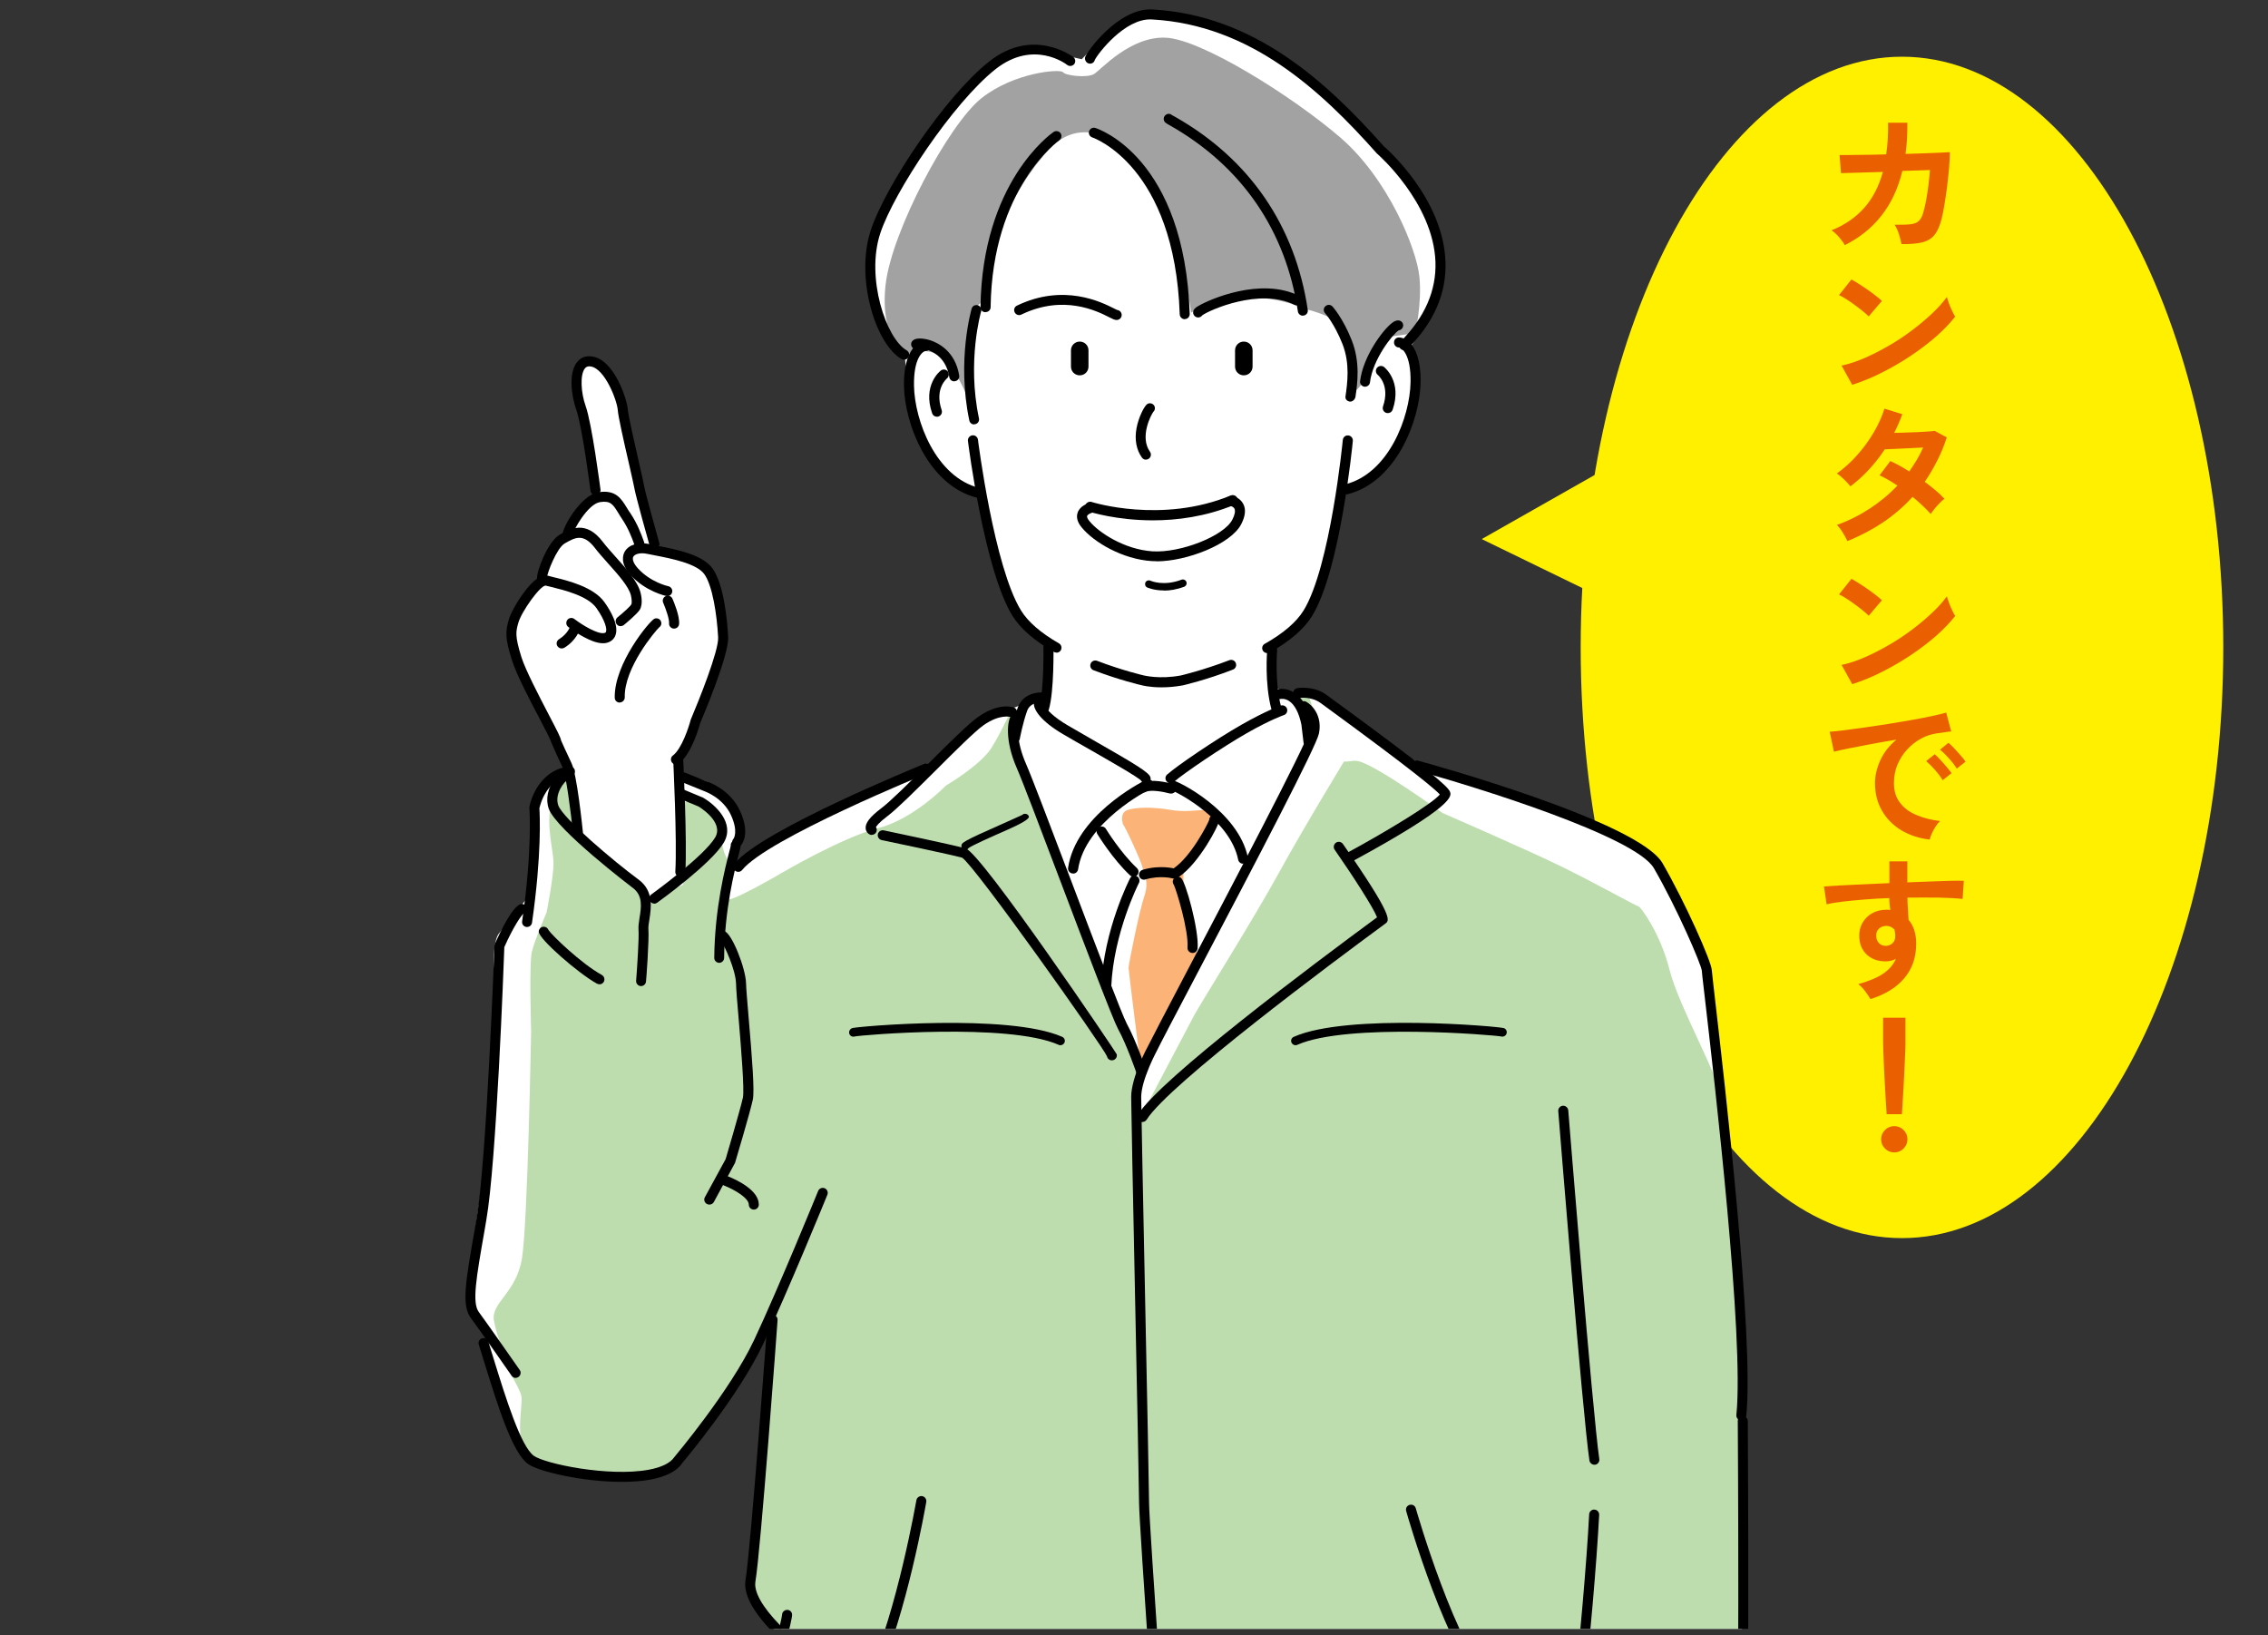
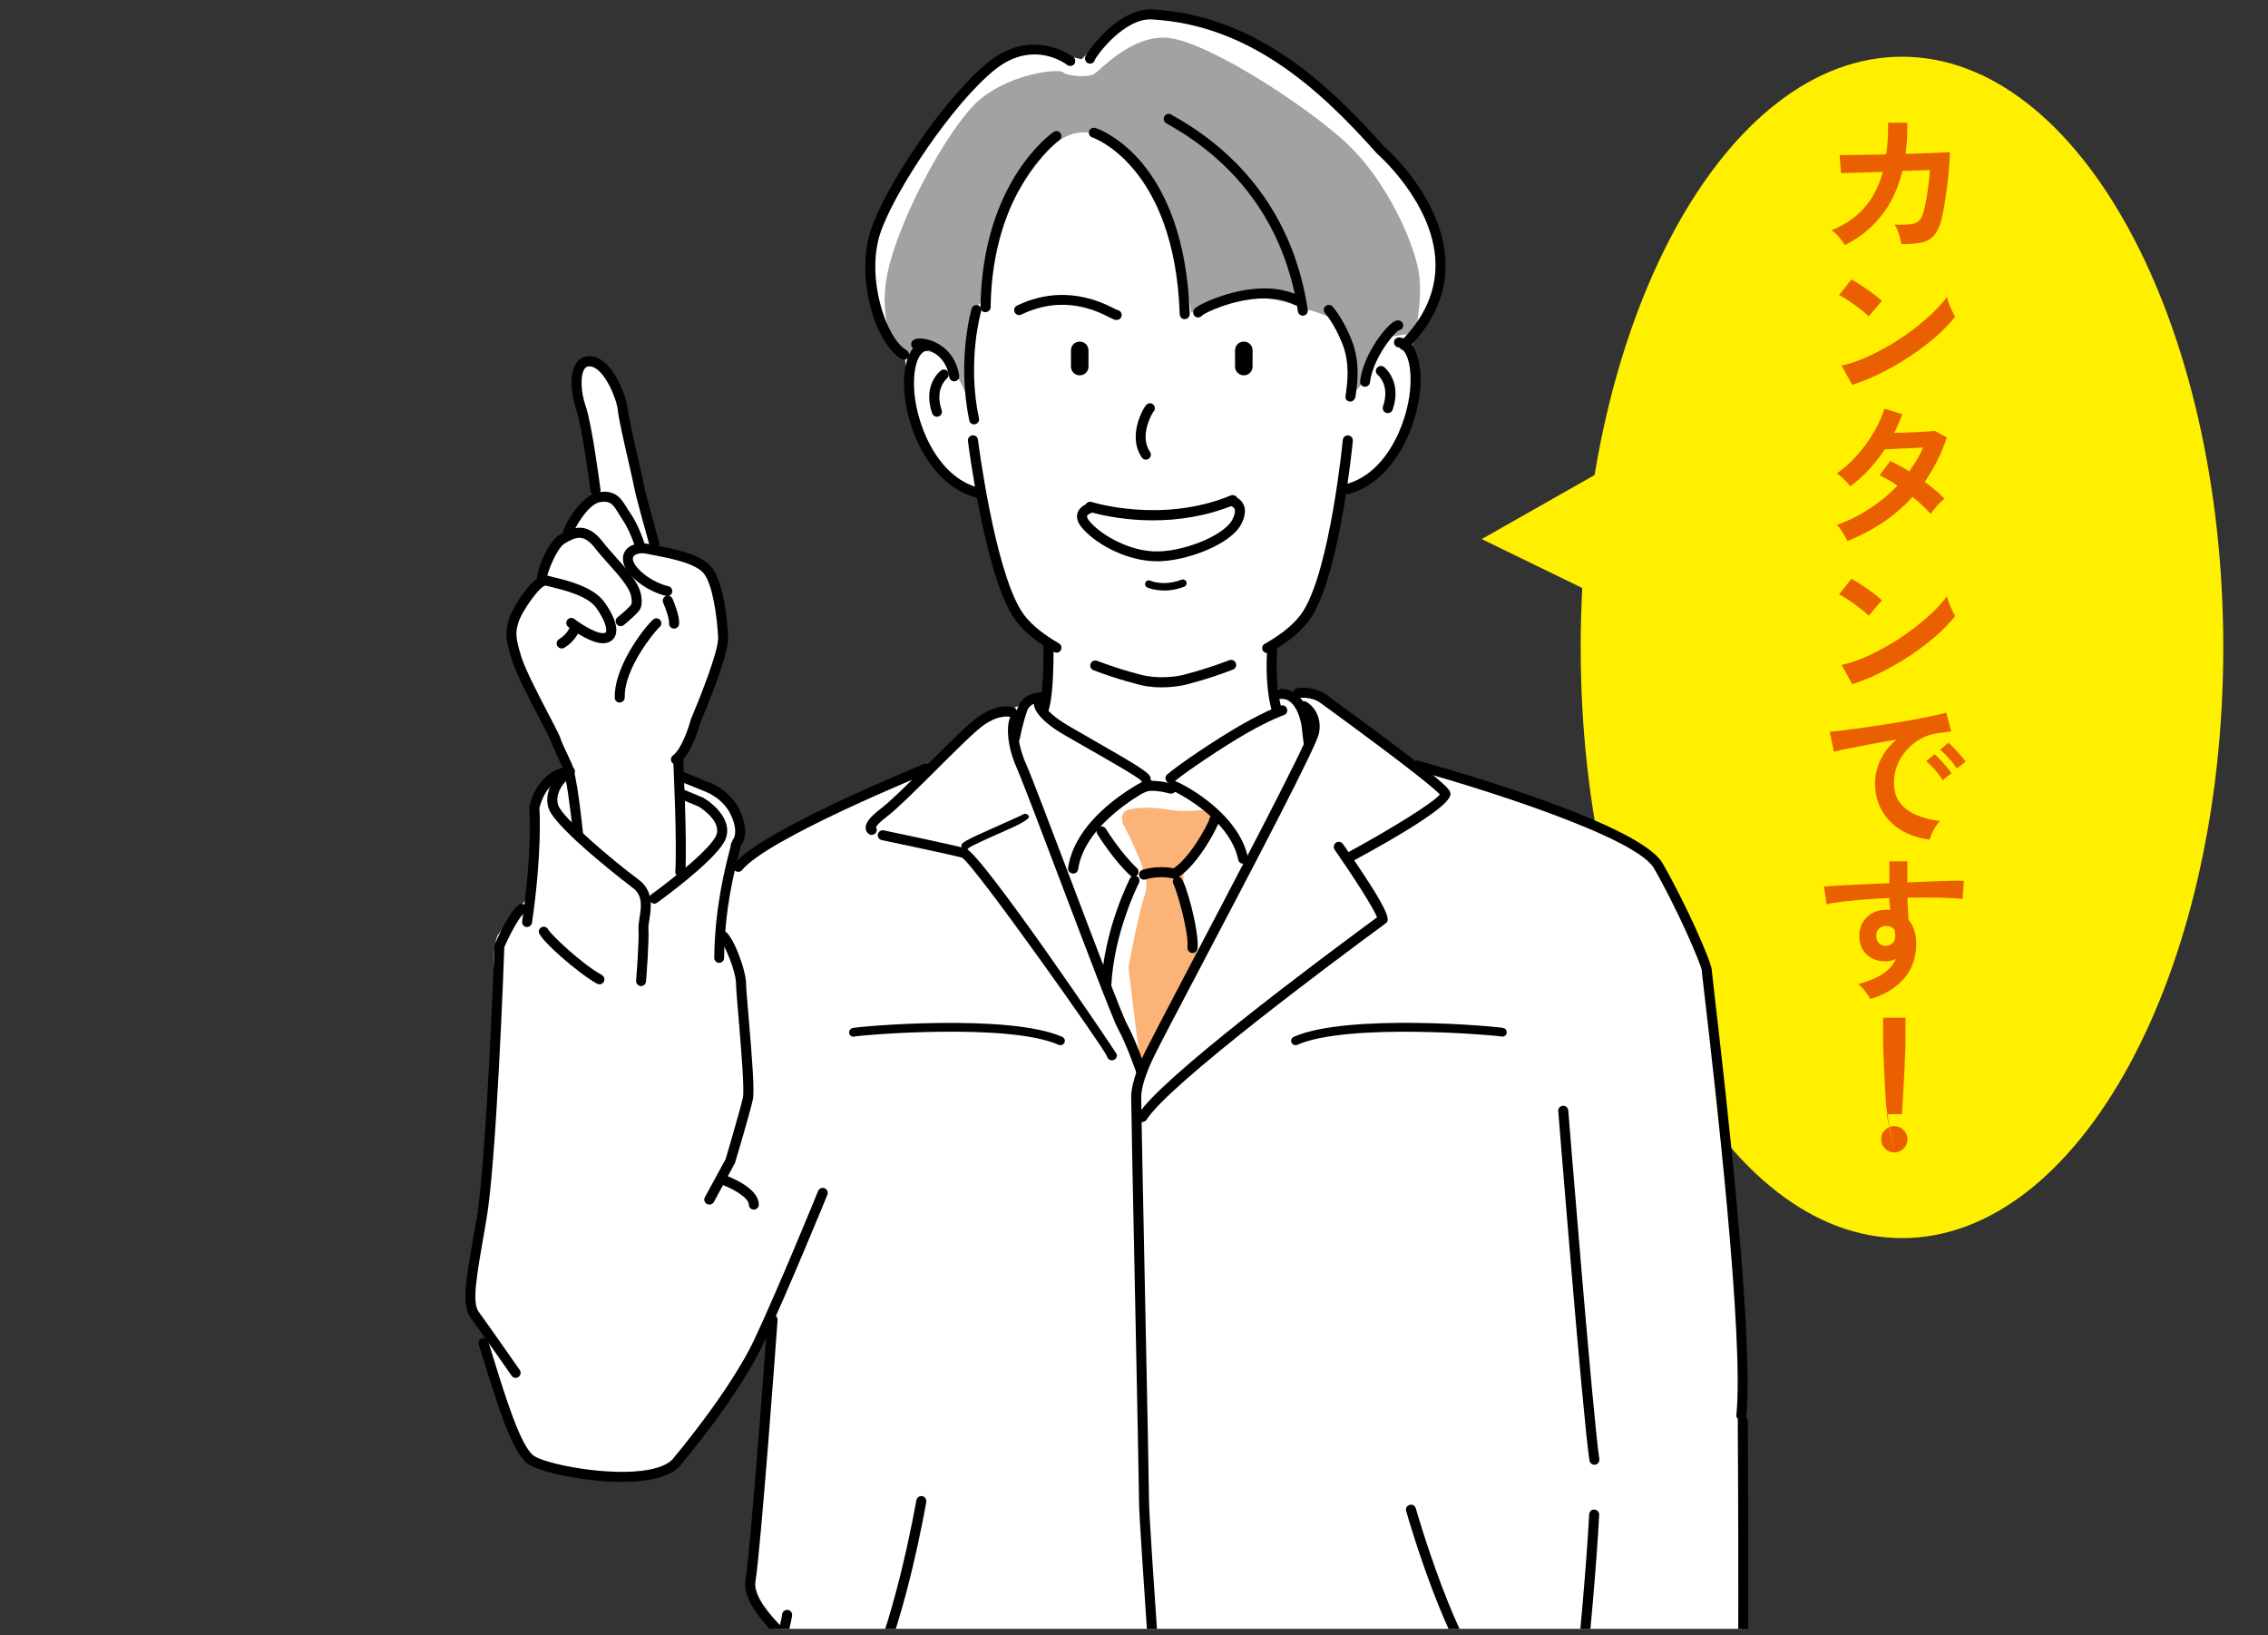
<svg xmlns="http://www.w3.org/2000/svg" width="240" height="173" viewBox="0 0 240 173" fill="none">
  <rect x="0" y="0" width="240" height="173" fill="#333333" stroke="none" />
  <g clip-path="url(#clip0_671_36539)">
    <path d="M175.285 66.033L156.797 57.038L175.285 46.545V66.033Z" fill="#FFF000" />
    <path d="M201.268 6C220.045 6 235.268 33.982 235.268 68.5C235.268 103.018 220.045 131 201.268 131C182.49 131 167.268 103.018 167.268 68.5C167.268 33.982 182.49 6 201.268 6Z" fill="#FFF000" />
    <g clip-path="url(#clip1_671_36539)">
      <path d="M195.227 25.967C195.109 25.721 194.91 25.441 194.629 25.113C194.348 24.786 194.078 24.54 193.82 24.365C195.215 23.804 196.352 23.02 197.254 22.015C198.156 21.009 198.824 19.735 199.246 18.191L194.816 18.32L194.664 16.402C194.805 16.402 195.121 16.414 195.602 16.402C196.082 16.402 196.668 16.391 197.371 16.379C198.074 16.379 198.813 16.356 199.598 16.332C199.75 15.315 199.82 14.204 199.797 12.988H201.836C201.836 13.585 201.836 14.146 201.801 14.695C201.766 15.245 201.719 15.771 201.648 16.285C202.41 16.262 203.125 16.239 203.793 16.215C204.461 16.192 205.023 16.169 205.469 16.145C205.926 16.122 206.207 16.11 206.336 16.098C206.336 16.554 206.313 17.104 206.254 17.747C206.195 18.39 206.125 19.057 206.043 19.735C205.949 20.413 205.867 21.056 205.762 21.664C205.668 22.26 205.563 22.751 205.469 23.125C205.281 23.874 205.035 24.447 204.719 24.844C204.402 25.242 203.98 25.499 203.418 25.639C202.867 25.78 202.129 25.838 201.215 25.826C201.168 25.569 201.086 25.23 200.957 24.809C200.828 24.4 200.676 24.049 200.488 23.78C201.191 23.78 201.73 23.78 202.129 23.733C202.527 23.687 202.82 23.581 203.02 23.406C203.219 23.231 203.383 22.962 203.488 22.599C203.594 22.26 203.699 21.828 203.805 21.302C203.898 20.775 203.992 20.226 204.062 19.641C204.133 19.057 204.191 18.507 204.227 17.993L201.309 18.086C200.852 19.957 200.113 21.535 199.082 22.833C198.063 24.131 196.762 25.172 195.203 25.943L195.227 25.967Z" fill="#EA6000" />
      <path d="M197.746 33.479C197.605 33.327 197.406 33.151 197.148 32.941C196.891 32.73 196.609 32.52 196.293 32.286C195.977 32.052 195.672 31.842 195.379 31.655C195.086 31.468 194.828 31.316 194.605 31.222L195.918 29.573C196.141 29.69 196.398 29.842 196.691 30.029C196.984 30.217 197.289 30.415 197.605 30.637C197.922 30.86 198.215 31.07 198.484 31.281C198.754 31.491 198.977 31.678 199.141 31.842L197.746 33.479ZM195.988 40.693L194.875 38.682C195.648 38.518 196.469 38.249 197.324 37.875C198.18 37.501 199.047 37.056 199.914 36.554C200.781 36.051 201.602 35.502 202.375 34.917C203.148 34.332 203.852 33.736 204.484 33.14C205.117 32.543 205.621 31.97 206.02 31.421C206.066 31.608 206.137 31.83 206.242 32.111C206.348 32.391 206.453 32.648 206.582 32.906C206.699 33.163 206.805 33.362 206.898 33.502C206.359 34.192 205.691 34.882 204.895 35.595C204.086 36.297 203.195 36.975 202.223 37.629C201.25 38.284 200.23 38.869 199.176 39.407C198.121 39.944 197.055 40.377 196.012 40.716L195.988 40.693Z" fill="#EA6000" />
      <path d="M195.498 57.258C195.357 56.953 195.182 56.638 194.971 56.299C194.76 55.96 194.561 55.714 194.385 55.539C195.604 55.106 196.752 54.533 197.842 53.82C198.932 53.107 199.916 52.3 200.783 51.376C200.455 51.154 200.127 50.955 199.811 50.768C199.494 50.581 199.189 50.429 198.896 50.289L200.033 48.781C200.654 49.061 201.322 49.424 202.037 49.88C202.318 49.482 202.588 49.061 202.846 48.64C203.092 48.219 203.314 47.787 203.502 47.354C203.045 47.378 202.553 47.401 202.014 47.424C201.486 47.448 200.982 47.471 200.525 47.495C200.068 47.506 199.705 47.53 199.447 47.541C198.967 48.278 198.428 48.968 197.818 49.634C197.221 50.289 196.553 50.897 195.814 51.458C195.639 51.236 195.404 50.99 195.123 50.71C194.842 50.429 194.584 50.219 194.373 50.102C195.135 49.552 195.861 48.909 196.529 48.149C197.197 47.401 197.783 46.594 198.287 45.741C198.779 44.887 199.166 44.057 199.412 43.239L201.299 43.823C201.182 44.162 201.053 44.501 200.9 44.829C200.76 45.156 200.607 45.483 200.443 45.799C200.924 45.799 201.451 45.776 202.014 45.752C202.576 45.741 203.104 45.717 203.596 45.682C204.088 45.659 204.463 45.624 204.732 45.589L206.01 46.279C205.729 47.155 205.389 47.974 204.99 48.757C204.592 49.541 204.158 50.277 203.678 50.979C204.088 51.283 204.486 51.599 204.85 51.903C205.213 52.206 205.518 52.511 205.764 52.779C205.611 52.885 205.436 53.037 205.248 53.235C205.061 53.434 204.873 53.633 204.709 53.843C204.545 54.054 204.404 54.229 204.311 54.381C203.795 53.808 203.15 53.2 202.389 52.569C201.475 53.586 200.432 54.475 199.283 55.258C198.123 56.03 196.869 56.696 195.521 57.234L195.498 57.258Z" fill="#EA6000" />
      <path d="M197.748 65.15C197.607 64.998 197.408 64.823 197.15 64.612C196.893 64.402 196.611 64.191 196.295 63.957C195.979 63.724 195.674 63.513 195.381 63.326C195.088 63.139 194.83 62.987 194.607 62.893L195.92 61.245C196.143 61.362 196.4 61.514 196.693 61.701C196.986 61.888 197.291 62.087 197.607 62.309C197.924 62.531 198.217 62.741 198.486 62.952C198.756 63.162 198.979 63.349 199.143 63.513L197.748 65.15ZM195.99 72.364L194.877 70.353C195.65 70.189 196.471 69.92 197.326 69.546C198.182 69.172 199.049 68.728 199.916 68.225C200.783 67.722 201.604 67.173 202.377 66.588C203.15 66.004 203.854 65.407 204.486 64.811C205.119 64.215 205.623 63.642 206.021 63.092C206.068 63.279 206.139 63.501 206.244 63.782C206.35 64.063 206.455 64.32 206.584 64.577C206.701 64.834 206.807 65.033 206.9 65.173C206.361 65.863 205.693 66.553 204.896 67.266C204.088 67.968 203.197 68.646 202.225 69.301C201.252 69.956 200.232 70.54 199.178 71.078C198.123 71.616 197.057 72.048 196.014 72.388L195.99 72.364Z" fill="#EA6000" />
      <path d="M204.203 88.832C203.066 88.703 202.059 88.364 201.18 87.838C200.301 87.3 199.621 86.61 199.141 85.757C198.648 84.903 198.414 83.933 198.414 82.845C198.414 82.062 198.602 81.255 198.977 80.437C199.352 79.618 199.914 78.893 200.676 78.262C199.797 78.402 198.93 78.554 198.062 78.718C197.195 78.882 196.41 79.034 195.695 79.174C194.992 79.314 194.441 79.431 194.066 79.537L193.621 77.42C193.984 77.397 194.488 77.35 195.121 77.268C195.754 77.186 196.48 77.093 197.289 76.976C198.098 76.859 198.93 76.73 199.785 76.602C200.641 76.462 201.473 76.321 202.281 76.181C203.09 76.04 203.805 75.9 204.449 75.76C205.094 75.62 205.586 75.503 205.949 75.397L206.477 77.397C206.301 77.397 206.09 77.432 205.844 77.467C205.598 77.502 205.316 77.537 205.012 77.584C204.414 77.666 203.84 77.841 203.289 78.145C202.738 78.449 202.258 78.823 201.824 79.291C201.391 79.759 201.051 80.296 200.793 80.893C200.547 81.489 200.418 82.144 200.418 82.845C200.418 83.687 200.629 84.389 201.063 84.938C201.484 85.5 202.07 85.932 202.809 86.236C203.547 86.552 204.379 86.762 205.293 86.868C205.129 87.031 204.965 87.23 204.812 87.475C204.66 87.721 204.531 87.967 204.414 88.212C204.309 88.458 204.238 88.656 204.203 88.82V88.832ZM205.586 82.565C205.375 82.214 205.105 81.852 204.766 81.466C204.426 81.08 204.121 80.776 203.828 80.53L204.73 79.805C204.895 79.934 205.094 80.133 205.316 80.378C205.551 80.624 205.773 80.881 205.996 81.15C206.219 81.407 206.395 81.629 206.512 81.805L205.574 82.553L205.586 82.565ZM207.062 81.314C206.852 80.975 206.582 80.612 206.23 80.238C205.891 79.852 205.574 79.548 205.293 79.326L206.184 78.589C206.348 78.718 206.547 78.917 206.781 79.162C207.016 79.408 207.25 79.665 207.473 79.922C207.707 80.18 207.871 80.402 208 80.589L207.062 81.325V81.314Z" fill="#EA6000" />
      <path d="M197.922 105.694C197.793 105.471 197.617 105.214 197.395 104.91C197.172 104.606 196.926 104.337 196.645 104.127C197.805 103.799 198.695 103.425 199.316 102.993C199.937 102.56 200.371 102.046 200.617 101.461C200.266 101.636 199.914 101.718 199.562 101.718C198.73 101.718 198.062 101.484 197.559 101.017C197.055 100.549 196.773 99.918 196.75 99.123C196.727 98.573 196.832 98.094 197.078 97.661C197.324 97.228 197.652 96.889 198.098 96.632C198.531 96.386 199.035 96.258 199.586 96.258C199.68 96.258 199.75 96.258 199.82 96.258C199.891 96.258 199.961 96.27 200.031 96.281C200.008 96.082 199.984 95.884 199.961 95.673C199.938 95.463 199.926 95.252 199.926 95.019C199.035 95.054 198.18 95.1 197.336 95.171C196.492 95.241 195.719 95.311 195.027 95.393C194.324 95.475 193.75 95.568 193.293 95.685L193.012 93.791C193.41 93.756 193.961 93.721 194.664 93.686C195.379 93.651 196.188 93.604 197.102 93.569C198.016 93.534 198.953 93.475 199.938 93.44V91.137H201.836V93.358C202.691 93.323 203.5 93.3 204.285 93.265C205.059 93.241 205.762 93.218 206.371 93.195C206.98 93.183 207.461 93.171 207.812 93.195L207.684 95.112C207.051 95.042 206.207 94.995 205.164 94.972C204.121 94.96 203.008 94.96 201.848 94.972C201.848 95.369 201.859 95.767 201.895 96.164C201.918 96.574 201.941 96.96 201.965 97.322C202.504 97.953 202.773 98.795 202.773 99.847C202.773 101.297 202.352 102.513 201.508 103.507C200.664 104.501 199.48 105.226 197.945 105.705L197.922 105.694ZM199.574 100.081C199.879 100.058 200.125 99.953 200.301 99.766C200.477 99.579 200.559 99.345 200.559 99.041C200.559 98.947 200.559 98.842 200.535 98.725C200.523 98.608 200.5 98.491 200.477 98.362C200.242 98.105 199.961 97.965 199.609 97.965C199.305 97.965 199.047 98.058 198.836 98.257C198.625 98.456 198.531 98.702 198.543 99.006C198.543 99.321 198.637 99.579 198.836 99.789C199.035 99.999 199.281 100.081 199.586 100.081H199.574Z" fill="#EA6000" />
-       <path d="M200.453 121.934C200.066 121.934 199.738 121.793 199.469 121.524C199.199 121.255 199.059 120.928 199.059 120.542C199.059 120.156 199.199 119.829 199.469 119.56C199.738 119.291 200.066 119.151 200.453 119.151C200.84 119.151 201.168 119.291 201.437 119.56C201.707 119.829 201.848 120.156 201.848 120.542C201.848 120.928 201.707 121.255 201.437 121.524C201.168 121.793 200.84 121.934 200.453 121.934ZM199.645 117.888C199.621 117.549 199.598 117.105 199.562 116.555C199.527 116.006 199.492 115.409 199.457 114.766C199.422 114.123 199.387 113.503 199.363 112.884C199.34 112.264 199.316 111.726 199.293 111.247C199.281 110.767 199.27 110.428 199.27 110.218V107.681H201.637V110.218C201.637 110.428 201.637 110.767 201.613 111.247C201.602 111.726 201.578 112.264 201.543 112.884C201.508 113.503 201.484 114.123 201.449 114.766C201.414 115.409 201.379 116.006 201.344 116.555C201.309 117.105 201.285 117.549 201.262 117.888H199.656H199.645Z" fill="#EA6000" />
+       <path d="M200.453 121.934C200.066 121.934 199.738 121.793 199.469 121.524C199.199 121.255 199.059 120.928 199.059 120.542C199.059 120.156 199.199 119.829 199.469 119.56C199.738 119.291 200.066 119.151 200.453 119.151C200.84 119.151 201.168 119.291 201.437 119.56C201.707 119.829 201.848 120.156 201.848 120.542C201.848 120.928 201.707 121.255 201.437 121.524C201.168 121.793 200.84 121.934 200.453 121.934ZC199.621 117.549 199.598 117.105 199.562 116.555C199.527 116.006 199.492 115.409 199.457 114.766C199.422 114.123 199.387 113.503 199.363 112.884C199.34 112.264 199.316 111.726 199.293 111.247C199.281 110.767 199.27 110.428 199.27 110.218V107.681H201.637V110.218C201.637 110.428 201.637 110.767 201.613 111.247C201.602 111.726 201.578 112.264 201.543 112.884C201.508 113.503 201.484 114.123 201.449 114.766C201.414 115.409 201.379 116.006 201.344 116.555C201.309 117.105 201.285 117.549 201.262 117.888H199.656H199.645Z" fill="#EA6000" />
    </g>
    <g clip-path="url(#clip2_671_36539)">
      <path d="M60.124 81.493C59.396 81.586 57.29 82.776 56.826 84.324C56.363 85.871 56.005 94.746 56.005 94.746C56.005 94.746 53.806 97.484 52.8 98.766C51.793 100.049 52.429 105.26 52.429 111.106C52.429 116.952 50.045 131.58 49.502 135.336C48.959 139.092 51.051 140.732 51.33 140.918C51.608 141.103 52.058 144.568 52.336 145.758C52.614 146.949 54.72 153.443 56.548 154.527C58.376 155.612 67.807 156.445 70.284 155.44C72.76 154.434 72.575 152.966 74.866 149.858C77.158 146.75 81.436 139.317 81.436 139.317C81.436 139.317 79.463 163.481 79.277 166.523C79.092 169.565 82.231 172.713 82.231 172.713C82.231 172.713 80.072 183.029 79.873 186.851C79.674 190.674 83.608 191.467 83.9 191.467C84.191 191.467 84.39 199.522 84.88 202.471C85.37 205.42 86.35 205.024 86.655 204.931C86.959 204.839 86.562 211.809 87.251 219.268C87.939 226.727 90.099 268.773 90.099 268.773H163.57L164.908 240.086C164.908 240.086 167.292 240.178 167.703 240.178C168.113 240.178 169.08 240.046 169.623 238.631C170.166 237.216 171.769 234.518 172.511 231.912C173.252 229.307 173.888 219.07 173.888 219.07L175.027 216.372C175.027 216.372 178.18 216.372 178.961 214.824C179.743 213.277 179.557 207.788 179.597 207.418C179.637 207.047 179.279 202.841 179.279 202.841C179.279 202.841 181.981 201.109 182.259 200.699C182.537 200.289 183.451 197.868 183.729 194.575C184.008 191.282 184.272 173.691 184.272 173.321C184.272 172.951 184.868 153.892 184.868 153.76C184.868 153.628 184.458 146.314 184.458 145.533C184.458 144.753 182.723 120.669 182.723 120.444C182.723 120.219 180.935 106.319 180.484 102.615C180.034 98.912 177.186 93.847 175.584 91.466C173.981 89.085 170.59 88.04 167.981 86.718C165.371 85.395 153.106 81.639 152.788 81.639C152.471 81.639 148.894 80.224 147.888 79.576C146.881 78.928 140.616 73.994 140.113 73.584C139.609 73.174 137.967 73.624 137.278 73.624C136.589 73.624 134.987 72.751 134.987 72.751C134.987 72.751 134.669 69.233 134.576 68.545C134.483 67.858 136.589 66.998 136.589 66.998C136.589 66.998 138.603 64.987 140.02 61.655C141.437 58.322 142.258 51.51 142.258 51.51C142.258 51.51 143.901 51.325 144.179 51.14C144.457 50.955 146.828 49.077 148.669 45.519C150.51 41.961 149.08 36.975 149.08 36.975C149.08 36.975 150.047 35.599 150.047 35.375C150.047 35.15 152.113 30.891 152.378 28.061C152.643 25.23 149.451 19.332 147.345 16.726C145.239 14.12 138.921 8.182 134.709 5.669C130.497 3.156 123.198 1.106 120.828 1.556C118.457 2.006 114.47 6.264 114.47 6.264C114.47 6.264 109.887 5.219 107.927 5.219C105.966 5.219 104.589 6.912 102.019 9.425C99.45 11.938 95.251 17.93 93.688 22.228C92.125 26.526 91.807 29.727 92.999 32.835C94.191 35.943 95.741 37.676 95.741 37.676C95.741 37.676 95.834 39.316 96.562 43.204C97.291 47.093 97.662 46.63 98.946 49.288C100.231 51.947 103.609 52.357 103.609 52.357C103.609 52.357 105.397 58.943 106.536 62.818C107.675 66.694 110.655 67.659 110.655 67.659L110.748 72.738C110.748 72.738 110.708 73.968 110.245 73.836C109.781 73.703 108.324 74.113 108.231 74.378C108.139 74.642 106.907 75.013 106.907 75.013C106.907 75.013 104.523 75.476 102.377 77.155C100.231 78.835 97.344 81.956 97.344 81.956C97.344 81.956 90.655 83.781 86.906 85.977C83.158 88.173 77.568 92.233 77.568 92.233C77.568 92.233 77.754 90.725 77.847 89.627C77.939 88.53 78.125 86.744 78.125 86.744C78.125 86.744 75.833 83.411 75.052 82.856C74.27 82.3 71.952 81.983 71.952 81.983C71.952 81.983 71.74 80.687 72.297 79.377C72.853 78.068 75.462 73.042 76.032 70.119C76.602 67.196 76.866 64.353 75.33 61.549C73.793 58.745 70.389 58.335 70.389 58.335L69.277 57.316C69.277 57.316 66.151 43.866 65.595 41.538C65.038 39.21 63.356 37.623 62.244 38.231C61.131 38.84 61.131 41.445 61.356 42.742C61.581 44.038 63.131 52.476 63.131 52.476C63.131 52.476 60.985 54.949 60.614 55.505C60.244 56.06 59.356 57.462 59.356 57.462C59.356 57.462 58.522 58.388 57.82 59.697C57.118 61.007 56.892 61.787 56.892 61.787C56.892 61.787 54.707 64.26 54.469 66.773C54.23 69.286 55.873 72.447 56.469 73.756C57.065 75.066 60.893 81.414 60.151 81.507L60.124 81.493Z" fill="white" />
      <path d="M102.469 42.239C102.469 42.239 101.648 40.096 100.403 38.496C99.158 36.895 97.198 37.12 97.198 37.12L95.78 37.755C95.78 37.755 93.078 35.784 93.714 30.124C94.35 24.463 100.403 13.115 103.873 10.377C107.343 7.64 112.204 7.269 112.483 7.64C112.761 8.01 115.052 8.274 115.781 7.825C116.509 7.375 119.622 3.804 123.383 3.989C127.145 4.174 136.655 10.113 141.781 14.504C146.907 18.895 149.927 26.381 150.205 29.317C150.483 32.253 149.742 35.255 149.742 35.255L147 35.626C147 35.626 144.894 38.641 144.616 39.646C144.338 40.651 143.066 41.842 143.066 41.472C143.066 41.101 142.881 35.441 141.781 34.343C140.682 33.245 138.125 32.703 138.125 32.703C138.125 32.703 131.993 29.687 126.046 33.073C126.046 33.073 125.039 24.939 122.297 20.918C119.556 16.898 117.635 14.425 116.615 14.239C115.595 14.054 113.317 13.327 111.026 15.787C108.734 18.247 104.429 24.291 104.337 32.147C104.337 32.147 103.145 31.142 103.052 34.713C102.959 38.284 102.456 42.252 102.456 42.252L102.469 42.239Z" fill="#A2A2A2" />
-       <path d="M107.183 75.012C107.117 74.735 106.084 77.274 104.918 79.126C103.753 80.977 100.11 83.107 100.11 83.107C100.11 83.107 96.667 86.678 92.905 87.63C89.143 88.582 82.6 92.431 82.6 92.431C82.6 92.431 76.971 95.724 76.905 95.103C76.838 94.481 78.203 93.251 76.772 90.513C76.269 89.561 76.415 88.093 76.15 87.26C75.646 85.686 74.971 85.051 74.772 84.932C73.487 84.165 72.242 84.985 72.242 84.985C72.242 84.985 72.573 89.627 72.507 90.315C72.441 91.002 72.295 93.608 72.295 93.608L68.759 95.208C68.759 95.208 60.626 88.675 60.626 88.185C60.626 87.696 61.249 85.038 61.249 85.038L60.149 81.519C60.149 81.519 59.077 82.511 58.388 84.852C57.699 87.193 58.573 89.918 58.573 91.36C58.573 92.801 57.845 96.531 57.845 96.531C57.845 96.531 56.547 99.533 56.269 100.763C55.99 101.993 56.202 109.056 56.202 109.056C56.202 109.056 55.845 129.437 55.235 133.14C54.626 136.844 51.924 137.822 52.269 139.74C52.613 141.658 53.5 143.324 53.368 143.8C53.235 144.277 54.957 146.684 55.169 147.702C55.381 148.72 54.255 152.926 56.189 154.302C58.123 155.677 65.593 157.317 68.203 156.286C70.812 155.254 72.6 154.844 74.176 151.895C75.752 148.945 82.004 139.079 81.66 139.079C81.315 139.079 80.282 156.696 80.216 158.547C80.15 160.399 79.461 166.02 79.594 167.594C79.726 169.168 81.859 172.183 81.859 172.183L82.547 173.903C82.547 173.903 80.905 180.621 80.481 182.949C80.057 185.277 79.448 187.195 80.137 188.848C80.825 190.501 84.123 192.485 84.123 192.683C84.123 192.882 84.468 196.519 84.468 196.519C84.468 196.519 83.991 202.418 84.945 203.582C85.898 204.746 89.885 205.222 89.885 205.222C89.885 205.222 101.7 207.285 108.561 208.171C115.422 209.057 123.528 209.137 123.528 209.137C123.528 209.137 127.435 209.348 129.979 209.414C132.522 209.48 150.919 207.285 154.628 206.531C158.337 205.777 165.608 203.582 165.608 203.582L166.019 207.153L165.33 216.689L171.171 217.231C171.171 217.231 177.423 216.821 178.589 215.511C179.754 214.202 179.476 210.023 179.476 210.023L179.887 201.73C179.887 201.73 182.841 200.632 183.317 196.863C183.794 193.093 184.072 186.309 184.072 186.309C184.072 186.309 184.827 150.929 184.695 148.813C184.562 146.697 182.774 119.465 182.364 116.727C181.953 113.989 177.622 106.437 176.668 102.602C175.715 98.766 173.582 95.883 173.37 95.883C173.158 95.883 169.039 93.555 165.41 91.77C161.781 89.984 152.641 86.016 152.641 86.016C152.641 86.016 145.635 80.938 143.714 80.528C142.204 80.21 141.197 82.498 138.562 73.809L137.396 73.531C137.396 73.531 138.628 78.53 137.807 80.792C136.985 83.054 125.581 103.898 125.449 104.096C125.316 104.295 121.541 112.667 121.541 112.865C121.541 113.063 118.866 109.096 118.866 109.096C118.866 109.096 109.395 84.892 108.362 81.877C107.329 78.861 107.197 75.025 107.197 75.025L107.183 75.012Z" fill="#BEDDAF" />
      <path d="M118.789 87.154C119.001 87.286 120.828 91.281 120.895 91.757C120.961 92.233 121.65 93.198 121.107 94.772C120.564 96.346 119.424 102.046 119.424 102.39C119.424 102.734 120.643 112.297 120.643 112.297C120.643 112.297 126.829 102.906 126.895 102.007C126.961 101.107 126.007 99.467 125.862 98.515C125.716 97.563 124.974 92.683 125.319 92.074C125.663 91.466 127.517 88.582 128.14 87.617C128.762 86.651 129.239 85.977 128.683 85.699C128.127 85.421 126.047 86.056 123.928 85.699C121.809 85.342 120.219 85.421 119.332 85.699C118.444 85.977 118.815 87.128 118.815 87.128L118.789 87.154Z" fill="#FCB377" />
      <path d="M142.601 79.946C142.601 79.946 138.018 87.445 135.369 92.285C132.72 97.126 127.037 106.186 126.402 107.363C125.766 108.54 120.719 118.155 120.719 118.155C120.719 118.155 119.435 116.965 121.09 112.944C122.746 108.924 134.084 88.265 135.276 85.342C136.468 82.419 139.395 76.745 139.581 76.481C139.766 76.216 143.422 76.295 143.329 77.671C143.236 79.046 142.601 79.959 142.601 79.959V79.946Z" fill="white" />
      <path d="M134.097 69.101C133.912 69.101 133.726 69.008 133.634 68.836C133.488 68.585 133.581 68.254 133.832 68.122C135.806 67.011 137.183 65.821 137.938 64.604C140.773 60.014 142.084 46.683 142.097 46.55C142.124 46.26 142.376 46.035 142.68 46.074C142.972 46.101 143.184 46.365 143.157 46.656C143.104 47.212 141.806 60.358 138.852 65.159C138.005 66.548 136.495 67.844 134.362 69.048C134.283 69.101 134.19 69.114 134.097 69.114V69.101Z" fill="black" />
      <path d="M122.906 72.724C121.635 72.724 120.853 72.513 120.8 72.499C120.721 72.486 118.456 71.957 115.714 70.912C115.436 70.806 115.303 70.502 115.409 70.225C115.515 69.947 115.82 69.814 116.098 69.92C118.761 70.939 121.039 71.468 121.052 71.468C121.092 71.468 122.694 71.891 124.959 71.468C124.959 71.468 127.33 70.912 130.085 69.854C130.363 69.748 130.668 69.881 130.774 70.158C130.88 70.436 130.748 70.74 130.469 70.846C127.648 71.944 125.277 72.486 125.184 72.513C124.324 72.671 123.555 72.724 122.906 72.724Z" fill="black" />
      <path d="M111.793 69.048C111.7 69.048 111.608 69.021 111.528 68.981C109.449 67.791 107.978 66.508 107.131 65.146C104.177 60.345 102.495 47.212 102.429 46.656C102.389 46.365 102.601 46.101 102.892 46.061C103.184 46.021 103.449 46.233 103.488 46.524C103.501 46.656 105.197 59.988 108.045 64.591C108.786 65.794 110.137 66.971 112.058 68.069C112.31 68.214 112.402 68.532 112.257 68.796C112.164 68.968 111.978 69.061 111.793 69.061V69.048Z" fill="black" />
      <path d="M103.514 52.674C103.514 52.674 103.435 52.674 103.382 52.661C98.23 51.378 95.726 44.844 95.66 40.85C95.62 38.377 96.243 37.213 96.786 36.657C97.13 36.3 97.567 36.089 97.951 36.089C98.243 36.089 98.481 36.327 98.481 36.618C98.481 36.909 98.243 37.147 97.951 37.147C97.673 37.147 96.667 37.821 96.72 40.824C96.786 44.5 99.024 50.478 103.634 51.629C103.912 51.695 104.084 51.986 104.018 52.277C103.952 52.515 103.74 52.674 103.501 52.674H103.514Z" fill="black" />
      <path d="M110.469 75.489C110.469 75.489 110.376 75.489 110.323 75.462C110.045 75.383 109.886 75.092 109.966 74.801C110.496 72.976 110.416 68.386 110.416 68.334C110.416 68.043 110.641 67.805 110.933 67.791C111.277 67.791 111.462 68.016 111.476 68.307C111.476 68.505 111.568 73.108 110.986 75.079C110.919 75.317 110.708 75.462 110.482 75.462L110.469 75.489Z" fill="black" />
      <path d="M99.144 44.091C98.918 44.091 98.72 43.958 98.64 43.734C97.607 40.758 99.462 39.276 99.554 39.21C99.793 39.025 100.124 39.078 100.296 39.303C100.468 39.528 100.428 39.858 100.203 40.044C100.15 40.096 98.879 41.154 99.647 43.39C99.74 43.667 99.594 43.972 99.316 44.064C99.263 44.091 99.197 44.091 99.144 44.091Z" fill="black" />
      <path d="M142.484 52.291C142.245 52.291 142.034 52.132 141.967 51.894C141.901 51.617 142.073 51.325 142.351 51.246C146.961 50.096 149.199 44.117 149.265 40.441C149.318 37.425 148.299 36.777 148.034 36.764C147.742 36.764 147.504 36.513 147.517 36.221C147.517 35.931 147.742 35.706 148.034 35.706C148.418 35.706 148.855 35.917 149.199 36.274C149.742 36.817 150.365 37.994 150.325 40.467C150.259 44.474 147.755 50.995 142.603 52.291C142.563 52.291 142.51 52.304 142.471 52.304L142.484 52.291Z" fill="black" />
      <path d="M146.852 43.707C146.852 43.707 146.733 43.707 146.68 43.68C146.402 43.588 146.256 43.284 146.349 43.006C147.117 40.771 145.846 39.713 145.793 39.66C145.567 39.474 145.528 39.144 145.713 38.919C145.899 38.694 146.216 38.654 146.455 38.827C146.534 38.893 148.389 40.374 147.369 43.35C147.289 43.575 147.091 43.707 146.866 43.707H146.852Z" fill="black" />
      <path d="M125.369 33.774C125.09 33.774 124.852 33.55 124.839 33.259C124.309 17.559 115.686 14.57 115.594 14.544C115.315 14.451 115.156 14.16 115.249 13.883C115.342 13.605 115.633 13.446 115.911 13.539C116.296 13.658 125.342 16.726 125.898 33.219C125.898 33.51 125.673 33.761 125.382 33.761H125.369V33.774Z" fill="black" />
      <path d="M95.674 38.059C95.582 38.059 95.489 38.033 95.409 37.993C92.628 36.406 90.496 29.383 92.138 24.383C93.674 19.688 100.032 10.165 104.681 6.502C109.344 2.812 113.529 6.013 113.582 6.039C113.807 6.224 113.847 6.555 113.675 6.78C113.489 7.005 113.158 7.044 112.933 6.872C112.787 6.753 109.357 4.161 105.343 7.322C100.906 10.827 94.615 20.244 93.145 24.701C91.608 29.383 93.767 35.824 95.939 37.067C96.191 37.213 96.284 37.53 96.138 37.794C96.045 37.966 95.86 38.059 95.674 38.059Z" fill="black" />
      <path d="M148.576 37.054C148.443 37.054 148.311 37.001 148.205 36.896C147.993 36.684 147.993 36.353 148.205 36.142C150.774 33.576 152.006 30.745 151.9 27.704C151.675 21.434 145.768 16.29 145.701 16.237C139.728 9.518 132.284 2.627 121.886 2.058C119.039 1.887 116.125 5.735 115.847 6.357C115.78 6.635 115.489 6.793 115.211 6.714C114.933 6.648 114.76 6.33 114.827 6.053C114.946 5.563 118.31 0.815 121.939 1C132.734 1.596 140.377 8.658 146.443 15.483C146.655 15.655 152.708 20.932 152.96 27.664C153.092 31.01 151.741 34.118 148.96 36.896C148.854 37.001 148.721 37.054 148.589 37.054H148.576Z" fill="black" />
      <path d="M104.271 33.033C103.98 33.033 103.741 32.795 103.754 32.491C103.94 19.292 111.185 14.173 111.49 13.962C111.728 13.803 112.059 13.856 112.231 14.094C112.39 14.332 112.337 14.662 112.099 14.835C112.033 14.887 104.999 19.887 104.827 32.504C104.827 32.795 104.589 33.02 104.297 33.02L104.271 33.033Z" fill="black" />
      <path d="M137.873 33.404C137.622 33.404 137.383 33.219 137.343 32.955C136.072 24.384 131.396 17.586 123.833 13.288C123.502 13.102 123.396 13.036 123.303 12.957C123.092 12.745 123.092 12.415 123.303 12.203C123.515 11.992 123.82 11.992 124.019 12.177C124.072 12.216 124.191 12.282 124.35 12.362C132.218 16.819 137.065 23.882 138.39 32.796C138.43 33.087 138.231 33.351 137.94 33.391C137.913 33.391 137.887 33.391 137.86 33.391L137.873 33.404Z" fill="black" />
      <path d="M103.09 44.91C102.838 44.91 102.626 44.739 102.573 44.487C101.222 38.099 102.812 32.69 102.825 32.637C102.918 32.359 103.209 32.214 103.487 32.306C103.765 32.399 103.911 32.703 103.818 32.968C103.805 33.02 102.308 38.205 103.593 44.262C103.659 44.553 103.474 44.831 103.183 44.884C103.143 44.884 103.103 44.884 103.077 44.884L103.09 44.91Z" fill="black" />
      <path d="M100.972 40.348C100.721 40.348 100.496 40.163 100.456 39.898C100.27 38.774 99.754 37.927 98.933 37.398C98.178 36.909 97.423 36.856 97.224 36.883C97.025 37.002 96.76 36.975 96.575 36.803C96.363 36.592 96.363 36.261 96.575 36.049C97.052 35.573 98.31 35.957 98.456 36.01C99.224 36.261 101.078 37.12 101.502 39.726C101.555 40.017 101.357 40.282 101.065 40.334C101.039 40.334 101.012 40.334 100.986 40.334L100.972 40.348Z" fill="black" />
      <path d="M142.909 42.49C142.909 42.49 142.869 42.49 142.842 42.49C142.551 42.45 142.339 42.239 142.379 41.948C142.577 40.572 142.882 38.456 142.048 36.366C141.187 34.21 140.233 33.152 140.22 33.139C140.021 32.928 140.034 32.584 140.26 32.398C140.471 32.2 140.803 32.213 141.001 32.425C141.041 32.478 142.087 33.615 143.028 35.969C143.968 38.324 143.637 40.612 143.438 41.974C143.399 42.239 143.16 42.49 142.895 42.49H142.909Z" fill="black" />
      <path d="M144.455 40.916C144.455 40.916 144.415 40.916 144.388 40.916C144.097 40.877 143.885 40.612 143.925 40.334C144.229 37.755 146.282 34.951 147.302 34.171C147.488 34.026 147.739 33.867 148.031 33.907C148.322 33.946 148.521 34.211 148.481 34.502C148.441 34.74 148.256 34.925 148.018 34.951C147.435 35.282 145.262 37.993 144.971 40.453C144.945 40.718 144.706 40.916 144.441 40.916H144.455Z" fill="black" />
      <path d="M126.788 33.589C126.496 33.589 126.258 33.351 126.258 33.06C126.258 32.716 126.549 32.531 126.748 32.412C127.9 31.698 133.41 29.278 137.463 31.301C137.728 31.433 137.834 31.751 137.702 32.016C137.569 32.28 137.251 32.386 136.986 32.254C133.318 30.415 127.913 32.836 127.225 33.364C127.132 33.497 126.973 33.589 126.788 33.589Z" fill="black" />
      <path d="M118.139 33.854C117.954 33.854 117.755 33.761 117.397 33.576C116.073 32.902 112.55 31.129 108.073 33.285C107.808 33.417 107.49 33.298 107.371 33.034C107.238 32.769 107.358 32.452 107.622 32.333C112.576 29.952 116.576 31.976 117.888 32.637C118.033 32.703 118.139 32.769 118.219 32.796C118.417 32.809 118.603 32.955 118.669 33.153C118.762 33.431 118.616 33.735 118.338 33.827C118.272 33.854 118.219 33.854 118.152 33.854H118.139Z" fill="black" />
      <path d="M131.621 39.713C131.104 39.713 130.693 39.303 130.693 38.787V37.068C130.693 36.552 131.104 36.142 131.621 36.142C132.137 36.142 132.548 36.552 132.548 37.068V38.787C132.548 39.303 132.137 39.713 131.621 39.713Z" fill="black" />
      <path d="M114.257 39.713C113.741 39.713 113.33 39.303 113.33 38.787V37.068C113.33 36.552 113.741 36.142 114.257 36.142C114.774 36.142 115.184 36.552 115.184 37.068V38.787C115.184 39.303 114.774 39.713 114.257 39.713Z" fill="black" />
      <path d="M121.277 48.64C121.104 48.64 120.945 48.561 120.839 48.415C120.243 47.582 120.045 46.497 120.27 45.294C120.482 44.13 121.104 42.953 121.396 42.755C121.634 42.596 121.965 42.662 122.124 42.9C122.27 43.112 122.23 43.403 122.045 43.575C121.806 43.892 120.575 46.22 121.687 47.794C121.859 48.032 121.806 48.362 121.568 48.534C121.475 48.6 121.369 48.627 121.263 48.627L121.277 48.64Z" fill="black" />
      <path d="M122.006 55.055C118.165 55.055 115.383 54.182 115.198 54.116C114.92 54.023 114.774 53.732 114.854 53.454C114.946 53.176 115.238 53.031 115.516 53.11C115.595 53.137 122.946 55.438 130.245 52.423C130.51 52.317 130.827 52.436 130.933 52.714C131.039 52.978 130.92 53.296 130.642 53.401C127.582 54.671 124.549 55.055 121.993 55.055H122.006Z" fill="black" />
      <path d="M135.066 75.475C134.828 75.475 134.616 75.317 134.55 75.079C133.795 72.275 134.086 68.889 134.099 68.743C134.126 68.452 134.391 68.241 134.669 68.267C134.96 68.294 135.172 68.545 135.146 68.836C135.146 68.876 134.868 72.182 135.57 74.801C135.649 75.079 135.477 75.37 135.199 75.449C135.159 75.449 135.106 75.462 135.066 75.462V75.475Z" fill="black" />
      <path d="M107.399 78.623C107.399 78.623 107.332 78.623 107.306 78.623C107.015 78.57 106.829 78.293 106.882 78.002C106.895 77.936 107.213 76.216 107.703 74.854C108.193 73.505 109.584 73.227 110.26 73.267C110.551 73.28 110.776 73.531 110.75 73.822C110.736 74.113 110.472 74.325 110.193 74.312C110.193 74.312 109.041 74.259 108.697 75.198C108.233 76.481 107.915 78.16 107.915 78.174C107.862 78.425 107.65 78.61 107.399 78.61V78.623Z" fill="black" />
      <path d="M138.471 79.033C138.206 79.033 137.981 78.835 137.941 78.57L137.716 76.679C137.465 75.449 137.014 74.563 136.405 74.166C135.941 73.862 135.518 73.954 135.504 73.954C135.226 74.02 134.935 73.849 134.868 73.571C134.802 73.293 134.961 73.002 135.239 72.936C135.319 72.909 136.087 72.737 136.935 73.267C137.822 73.822 138.431 74.907 138.749 76.52L138.988 78.451C139.028 78.742 138.816 79.007 138.524 79.033C138.498 79.033 138.484 79.033 138.458 79.033H138.471Z" fill="black" />
      <path d="M121.251 82.922C121.052 82.922 120.854 82.803 120.761 82.604C120.456 82.234 117.383 80.488 115.145 79.205C114.231 78.689 113.33 78.174 112.522 77.698C110.099 76.282 109.33 75.039 109.41 74.365C109.436 74.153 109.648 73.875 109.847 73.822C110.085 73.756 110.35 73.835 110.522 74.047C110.681 74.232 110.681 74.497 110.549 74.682C110.774 75.079 111.436 75.846 113.052 76.785C113.86 77.261 114.761 77.777 115.662 78.293C120.152 80.859 121.49 81.678 121.715 82.181C121.834 82.446 121.715 82.763 121.45 82.882C121.384 82.909 121.304 82.922 121.238 82.922H121.251Z" fill="black" />
      <path d="M123.859 82.869C123.714 82.869 123.568 82.803 123.462 82.684C123.263 82.459 123.29 82.128 123.515 81.943C124.588 80.991 128.681 78.213 131.396 76.666C134.032 75.171 135.462 74.682 135.515 74.656C135.793 74.563 136.098 74.709 136.191 74.986C136.283 75.264 136.138 75.568 135.86 75.661C135.846 75.661 134.456 76.137 131.926 77.579C129.316 79.073 125.237 81.837 124.23 82.724C124.124 82.816 124.005 82.856 123.886 82.856L123.859 82.869Z" fill="black" />
      <path d="M92.256 88.344C92.177 88.344 92.111 88.331 92.031 88.292C91.846 88.212 91.647 88.001 91.607 87.67C91.541 87.088 92.058 86.427 93.263 85.514C94.23 84.787 96.256 82.776 98.217 80.819C100.415 78.623 102.495 76.56 103.501 75.859C105.581 74.391 107.011 74.761 107.276 74.854C107.555 74.947 107.7 75.251 107.607 75.528C107.515 75.806 107.223 75.965 106.932 75.859C106.932 75.859 105.819 75.515 104.097 76.719C103.17 77.367 101.025 79.51 98.958 81.573C96.879 83.636 94.918 85.594 93.899 86.361C93.038 87.009 92.773 87.366 92.693 87.511C92.786 87.657 92.812 87.855 92.733 88.027C92.64 88.225 92.455 88.331 92.256 88.331V88.344Z" fill="black" />
      <path d="M120.788 113.963C120.563 113.963 120.364 113.83 120.285 113.606C120.285 113.579 119.199 110.458 118.311 108.871C117.781 107.905 114.947 100.446 112.205 93.211C110.126 87.709 108.152 82.525 107.609 81.295C106.284 78.292 106.602 76.11 107.053 75.647C107.265 75.436 107.596 75.436 107.808 75.647C108.006 75.846 108.02 76.15 107.847 76.348C107.728 76.599 107.45 78.279 108.589 80.858C109.145 82.115 111.119 87.312 113.212 92.828C115.808 99.679 118.761 107.455 119.252 108.342C120.179 110.021 121.252 113.116 121.291 113.248C121.384 113.526 121.238 113.83 120.96 113.923C120.907 113.936 120.841 113.949 120.788 113.949V113.963Z" fill="black" />
      <path d="M123.317 193.358C123.039 193.358 122.814 193.147 122.787 192.869C122.695 191.573 120.536 161.127 120.536 159.037C120.536 157.979 120.324 147.398 120.112 137.161C119.9 126.832 119.701 117.071 119.701 116.079C119.701 113.963 121.423 110.775 121.503 110.643C121.86 109.916 123.37 107.032 125.463 103.038C129.927 94.547 138.245 78.729 138.523 77.393C138.854 75.832 137.754 75.198 137.702 75.171C137.45 75.026 137.357 74.708 137.503 74.457C137.649 74.206 137.966 74.113 138.218 74.245C138.854 74.589 139.953 75.74 139.569 77.618C139.278 78.993 133.185 90.659 126.403 103.541C124.39 107.363 122.801 110.392 122.443 111.132C122.416 111.185 120.761 114.241 120.761 116.092C120.761 117.071 120.973 127.281 121.171 137.148C121.383 147.385 121.595 157.979 121.595 159.037C121.595 161.1 123.82 192.485 123.847 192.803C123.873 193.094 123.648 193.345 123.357 193.371C123.357 193.371 123.33 193.371 123.317 193.371V193.358Z" fill="black" />
      <path d="M117.661 112.191C117.409 112.191 117.197 112.019 117.144 111.768C116.721 110.736 103.184 91.638 101.82 90.752C100.84 90.461 93.382 88.9 93.303 88.887C93.012 88.821 92.839 88.543 92.892 88.265C92.959 87.974 93.237 87.802 93.515 87.855C93.82 87.921 101.104 89.442 102.191 89.773C103.886 90.289 118.138 111.384 118.178 111.556C118.231 111.847 118.045 112.125 117.767 112.178C117.727 112.178 117.701 112.178 117.661 112.178V112.191Z" fill="black" />
      <path d="M142.852 91.201C142.667 91.201 142.482 91.096 142.389 90.924C142.243 90.672 142.349 90.342 142.601 90.209C146.958 87.842 151.647 84.972 152.363 84.059C151.872 83.517 149.541 81.533 140.336 74.814L139.74 74.378C138.746 73.651 137.475 73.849 137.462 73.849C137.17 73.902 136.905 73.704 136.852 73.412C136.799 73.121 136.998 72.857 137.289 72.804C137.356 72.804 139.025 72.526 140.362 73.518L140.958 73.955C151.541 81.665 153.197 83.226 153.422 83.742C153.621 84.205 154.058 85.184 143.104 91.135C143.025 91.175 142.932 91.201 142.852 91.201Z" fill="black" />
      <path d="M120.878 118.724C120.785 118.724 120.679 118.698 120.6 118.645C120.348 118.486 120.282 118.169 120.428 117.917C122.812 114.121 138.905 102.073 145.7 97.073H145.726C145.369 96.108 143.249 92.801 141.236 89.905C141.064 89.667 141.13 89.336 141.369 89.164C141.607 88.992 141.938 89.058 142.11 89.296C147.501 97.047 147.051 97.391 146.6 97.721L146.349 97.906C141.077 101.782 123.699 114.717 121.342 118.46C121.236 118.618 121.064 118.711 120.891 118.711L120.878 118.724Z" fill="black" />
      <path d="M113.554 92.418C113.554 92.418 113.501 92.418 113.475 92.418C113.184 92.378 112.985 92.1 113.025 91.823C113.833 86.374 120.508 82.882 121.276 82.512C121.541 82.379 121.859 82.485 121.992 82.75C122.124 83.014 122.018 83.332 121.753 83.464C121.475 83.609 114.826 86.982 114.084 91.981C114.044 92.246 113.819 92.431 113.554 92.431V92.418Z" fill="black" />
      <path d="M131.541 91.386C131.29 91.386 131.078 91.215 131.025 90.963C130.177 86.757 124.733 83.887 123.952 83.61C123.713 83.557 123.541 83.345 123.541 83.094C123.541 82.803 123.779 82.565 124.071 82.565C124.601 82.565 131.064 85.818 132.058 90.752C132.111 91.043 131.925 91.32 131.647 91.373C131.607 91.373 131.581 91.373 131.541 91.373V91.386Z" fill="black" />
      <path d="M119.94 92.762C119.807 92.762 119.675 92.709 119.582 92.617C117.754 90.911 116.191 88.358 116.125 88.252C115.966 88.001 116.046 87.683 116.297 87.525C116.549 87.379 116.88 87.445 117.026 87.697C117.039 87.723 118.589 90.236 120.311 91.85C120.523 92.048 120.536 92.379 120.337 92.603C120.231 92.709 120.099 92.775 119.953 92.775L119.94 92.762Z" fill="black" />
      <path d="M124.469 92.868C124.296 92.868 124.137 92.788 124.032 92.63C123.873 92.392 123.926 92.061 124.177 91.889C126.045 90.632 127.806 87.18 127.965 86.731C127.965 86.44 128.191 86.268 128.482 86.268C128.773 86.268 128.999 86.572 128.999 86.863C128.999 87.286 126.906 91.32 124.76 92.775C124.667 92.841 124.561 92.868 124.469 92.868Z" fill="black" />
      <path d="M121.051 93.079C120.826 93.079 120.614 92.934 120.548 92.695C120.468 92.418 120.627 92.127 120.905 92.034C122.826 91.466 124.349 91.915 124.415 91.928C124.694 92.008 124.853 92.299 124.773 92.59C124.694 92.868 124.402 93.026 124.111 92.947C124.111 92.947 122.8 92.576 121.197 93.053C121.144 93.066 121.091 93.079 121.051 93.079Z" fill="black" />
      <path d="M117.064 104.89C117.064 104.89 117.05 104.89 117.037 104.89C116.746 104.89 116.521 104.626 116.534 104.335C116.799 98.33 119.567 92.961 119.593 92.908C119.739 92.656 120.07 92.577 120.322 92.722C120.574 92.868 120.653 93.199 120.507 93.45C120.468 93.529 117.845 98.714 117.593 104.375C117.593 104.652 117.342 104.877 117.064 104.877V104.89Z" fill="black" />
      <path d="M126.189 100.829C126.189 100.829 126.163 100.829 126.15 100.829C125.858 100.803 125.646 100.552 125.66 100.261C125.805 98.462 124.481 94.15 124.216 93.621C124.07 93.436 124.057 93.172 124.216 92.973C124.388 92.735 124.719 92.695 124.958 92.867C125.474 93.251 126.891 98.449 126.732 100.34C126.706 100.618 126.481 100.829 126.203 100.829H126.189Z" fill="black" />
      <path d="M123.927 83.966C123.927 83.966 123.835 83.966 123.782 83.953C123.027 83.741 121.715 83.543 121.278 83.781C121.027 83.926 120.695 83.834 120.563 83.569C120.417 83.318 120.51 82.987 120.775 82.855C121.742 82.326 123.689 82.829 124.073 82.934C124.351 83.014 124.523 83.305 124.444 83.583C124.378 83.821 124.166 83.966 123.927 83.966Z" fill="black" />
      <path d="M78.126 92.246C78.007 92.246 77.887 92.206 77.795 92.127C77.569 91.942 77.53 91.611 77.715 91.386C80.589 87.842 97.08 81.123 97.782 80.832C98.06 80.726 98.365 80.845 98.471 81.123C98.576 81.387 98.444 81.705 98.179 81.811C98.007 81.877 81.238 88.715 78.536 92.047C78.43 92.18 78.285 92.246 78.126 92.246Z" fill="black" />
      <path d="M184.273 150.294C184.273 150.294 184.233 150.294 184.22 150.294C183.929 150.268 183.717 150.003 183.743 149.712C184.578 141.552 181.439 114.465 180.406 105.577C180.141 103.329 180.088 102.826 180.088 102.707C180.021 102.033 177.492 96.147 175.015 91.862C173.068 88.49 156.127 83.239 149.769 81.493C149.491 81.414 149.319 81.123 149.398 80.845C149.478 80.567 149.769 80.395 150.047 80.475C151.001 80.739 173.359 86.889 175.929 91.333C178.3 95.433 181.147 101.795 181.147 102.694C181.147 102.826 181.293 103.977 181.452 105.445C182.485 114.373 185.637 141.539 184.79 149.818C184.763 150.096 184.538 150.294 184.26 150.294H184.273Z" fill="black" />
      <path d="M102.136 89.931C101.91 89.931 101.738 89.76 101.738 89.535C101.738 89.164 101.738 89.085 106.228 87.101C107.023 86.744 107.924 86.347 108.189 86.215C108.374 86.003 108.825 86.109 108.877 86.4C108.93 86.638 108.158 87.11 106.56 87.815C105.169 88.424 102.864 89.442 102.493 89.733C102.427 89.839 102.295 89.918 102.162 89.918L102.136 89.931Z" fill="black" />
      <path d="M67.845 104.334C67.845 104.334 67.818 104.334 67.805 104.334C67.513 104.308 67.288 104.057 67.315 103.766C67.434 102.258 67.633 99.203 67.567 98.356C67.54 97.999 67.606 97.589 67.672 97.126C67.858 96.015 68.057 94.746 66.957 93.939C66.878 93.886 58.851 87.775 58.07 85.567C57.712 84.562 57.964 83.345 58.745 82.34C58.97 82.049 59.527 81.374 60.096 81.44C60.388 81.467 60.599 81.718 60.586 82.009C60.56 82.274 60.348 82.472 60.096 82.498C59.725 82.67 58.652 83.993 59.076 85.21C59.566 86.585 64.957 91.135 67.593 93.079C69.196 94.269 68.904 96.081 68.719 97.285C68.653 97.669 68.6 98.026 68.613 98.264C68.706 99.401 68.388 103.66 68.361 103.845C68.335 104.123 68.11 104.334 67.831 104.334H67.845Z" fill="black" />
      <path d="M69.236 95.605C69.076 95.605 68.904 95.526 68.798 95.38C68.626 95.142 68.679 94.812 68.918 94.64C68.971 94.6 74.507 90.606 75.686 88.596C76.64 86.942 73.938 85.342 73.911 85.329L71.845 84.469C71.58 84.363 71.447 84.046 71.567 83.781C71.686 83.517 71.99 83.385 72.255 83.504L74.388 84.39C75.712 85.157 77.792 87.088 76.6 89.138C75.315 91.347 69.778 95.341 69.54 95.513C69.447 95.579 69.341 95.618 69.236 95.618V95.605Z" fill="black" />
      <path d="M55.781 98.079C55.781 98.079 55.728 98.079 55.702 98.079C55.41 98.039 55.211 97.775 55.251 97.484C56.35 89.892 56.033 85.58 56.019 85.527C56.019 85.475 56.019 85.435 56.019 85.382C56.271 84.006 57.503 81.335 60.271 81.097C60.562 81.07 60.814 81.282 60.841 81.573C60.867 81.864 60.655 82.115 60.364 82.142C57.887 82.353 57.185 85.051 57.079 85.514C57.119 86.149 57.344 90.368 56.297 97.629C56.258 97.894 56.033 98.079 55.768 98.079H55.781Z" fill="black" />
      <path d="M65.793 156.789C61.661 156.789 56.985 155.704 55.859 154.884C54.204 153.667 52.694 148.8 51.237 144.105L50.667 142.267C50.574 141.989 50.733 141.685 51.011 141.605C51.29 141.513 51.594 141.671 51.674 141.949L52.243 143.788C53.515 147.901 55.104 153.019 56.482 154.024C57.608 154.858 64.376 156.286 68.641 155.506C70.005 155.254 70.946 154.792 71.356 154.17C71.449 154.051 77.29 147.121 79.807 141.764C82.35 136.355 86.535 126.118 86.575 126.012C86.681 125.747 86.986 125.615 87.264 125.721C87.529 125.827 87.661 126.144 87.555 126.409C87.516 126.515 83.317 136.765 80.76 142.2C78.178 147.689 72.442 154.501 72.204 154.792C71.661 155.625 70.522 156.233 68.826 156.551C67.899 156.723 66.853 156.789 65.78 156.789H65.793Z" fill="black" />
      <path d="M76.112 101.874C75.82 101.874 75.582 101.636 75.582 101.345C75.635 96.068 76.748 91.756 77.171 90.129C77.264 89.786 77.317 89.561 77.33 89.455C77.304 89.164 77.529 88.939 77.807 88.913C78.112 88.886 78.35 89.138 78.377 89.428C78.377 89.587 78.35 89.733 78.178 90.381C77.728 92.127 76.668 96.2 76.628 101.345C76.628 101.636 76.39 101.874 76.099 101.874H76.112Z" fill="black" />
      <path d="M79.769 127.983C79.477 127.983 79.239 127.745 79.239 127.454C79.239 126.805 77.888 125.933 76.55 125.404C76.272 125.298 76.139 124.994 76.259 124.716C76.365 124.438 76.683 124.306 76.948 124.425C77.954 124.822 80.299 125.919 80.299 127.454C80.299 127.745 80.06 127.983 79.769 127.983Z" fill="black" />
      <path d="M54.587 145.798C54.414 145.798 54.255 145.718 54.149 145.573C54.11 145.52 50.745 140.679 49.831 139.463C48.825 138.114 49.249 135.72 50.255 129.953L50.428 128.935C51.5 122.771 52.308 100.314 52.322 100.089C52.322 100.023 52.335 99.957 52.361 99.891C52.918 98.634 54.295 95.724 55.182 95.645C55.474 95.619 55.726 95.844 55.752 96.121C55.779 96.373 55.62 96.584 55.395 96.663C55.156 96.875 54.361 97.973 53.368 100.208C53.302 102.073 52.533 123.01 51.461 129.093L51.288 130.112C50.388 135.244 49.937 137.823 50.666 138.815C51.58 140.045 54.851 144.753 54.997 144.951C55.169 145.189 55.103 145.52 54.865 145.692C54.772 145.758 54.666 145.785 54.56 145.785L54.587 145.798Z" fill="black" />
      <path d="M75.053 127.453C74.974 127.453 74.881 127.427 74.802 127.387C74.55 127.242 74.444 126.924 74.59 126.673L76.788 122.639C76.788 122.639 78.325 117.441 78.616 116.132C78.788 115.312 78.417 110.802 78.166 107.813C78.02 106.146 77.901 104.718 77.888 104.07C77.848 102.628 76.709 100.129 76.298 99.547C76.272 99.547 76.245 99.52 76.219 99.507C75.967 99.361 75.874 99.044 76.007 98.793C76.126 98.581 76.404 98.462 76.643 98.515C77.437 98.713 78.907 102.443 78.947 104.03C78.96 104.652 79.093 106.08 79.225 107.72C79.596 112.058 79.861 115.457 79.662 116.357C79.371 117.706 77.848 122.824 77.782 123.036L75.543 127.176C75.451 127.347 75.265 127.453 75.08 127.453H75.053Z" fill="black" />
      <path d="M78.019 89.627C77.886 89.627 77.754 89.574 77.648 89.482C77.436 89.283 77.423 88.953 77.622 88.741C77.648 88.701 78.138 88 77.37 86.281C76.509 84.363 74.522 83.715 74.509 83.702L72.125 82.736C71.86 82.631 71.728 82.313 71.834 82.049C71.939 81.784 72.257 81.652 72.522 81.758L74.867 82.71C74.867 82.71 77.29 83.49 78.337 85.858C79.423 88.278 78.496 89.349 78.39 89.455C78.284 89.561 78.151 89.614 78.006 89.614L78.019 89.627Z" fill="black" />
      <path d="M63.409 104.136C63.316 104.136 63.237 104.11 63.157 104.07C61.197 102.985 57.012 99.348 57.012 98.581C57.012 98.29 57.25 98.052 57.541 98.052C57.767 98.052 57.965 98.198 58.045 98.409C58.403 98.951 61.449 101.914 63.687 103.157C63.939 103.303 64.032 103.62 63.899 103.872C63.807 104.043 63.621 104.149 63.436 104.149L63.409 104.136Z" fill="black" />
      <path d="M82.11 172.805C81.977 172.805 81.832 172.752 81.726 172.646C79.606 170.451 78.653 168.612 78.891 167.171C79.448 163.838 81.209 139.846 81.222 139.595C81.249 139.304 81.487 139.066 81.792 139.105C82.083 139.132 82.308 139.383 82.282 139.674C82.216 140.666 80.507 163.957 79.938 167.343C79.765 168.414 80.64 169.988 82.494 171.906C82.693 172.117 82.693 172.448 82.481 172.66C82.375 172.752 82.242 172.805 82.11 172.805Z" fill="black" />
      <path d="M165.794 192.26C165.794 192.26 165.755 192.26 165.728 192.26C165.437 192.234 165.225 191.969 165.265 191.679C165.291 191.467 167.609 170.901 168.165 160.227C168.179 159.936 168.43 159.698 168.722 159.725C169.013 159.738 169.238 159.989 169.225 160.28C168.669 170.993 166.337 191.586 166.324 191.798C166.298 192.062 166.059 192.26 165.794 192.26Z" fill="black" />
      <path d="M168.723 154.977C168.471 154.977 168.233 154.792 168.193 154.527C167.464 149.634 165.001 118.87 164.895 117.561C164.868 117.27 165.093 117.018 165.385 116.992C165.663 116.979 165.928 117.19 165.954 117.481C165.981 117.799 168.524 149.515 169.239 154.382C169.279 154.673 169.08 154.937 168.789 154.977C168.762 154.977 168.736 154.977 168.709 154.977H168.723Z" fill="black" />
      <path d="M180.023 202.445C179.838 202.445 179.653 202.339 179.56 202.167C179.427 201.916 179.52 201.585 179.785 201.453C179.812 201.439 182.408 200.024 182.672 197.048C182.898 194.575 183.216 193.081 183.414 192.076C183.494 191.718 183.547 191.427 183.586 191.163C184.143 187.618 183.891 150.705 183.891 150.334C183.891 150.043 184.129 149.805 184.421 149.805C184.646 149.805 184.951 150.043 184.951 150.334C184.951 151.855 185.202 187.711 184.633 191.335C184.593 191.613 184.527 191.917 184.447 192.287C184.249 193.253 183.944 194.721 183.719 197.141C183.401 200.699 180.394 202.312 180.275 202.379C180.196 202.418 180.116 202.445 180.023 202.445Z" fill="black" />
      <path d="M84.588 192.618C84.588 192.618 84.522 192.618 84.482 192.618C84.31 192.578 80.283 191.718 79.382 189.02C78.813 187.301 80.257 181.138 81.925 174.432C82.349 172.726 82.747 171.126 82.76 170.848C82.76 170.557 83.025 170.332 83.303 170.332C83.594 170.332 83.82 170.57 83.82 170.848C83.82 171.165 83.594 172.104 82.959 174.683C81.872 179.021 79.859 187.103 80.389 188.676C81.091 190.793 84.667 191.56 84.707 191.573C84.998 191.639 85.171 191.917 85.118 192.195C85.064 192.446 84.839 192.618 84.601 192.618H84.588Z" fill="black" />
      <path d="M92.376 177.818C92.297 177.818 92.231 177.805 92.151 177.765C91.886 177.646 91.767 177.329 91.886 177.064C94.933 170.451 96.946 158.852 96.972 158.733C97.025 158.442 97.303 158.257 97.582 158.296C97.873 158.349 98.058 158.614 98.019 158.905C97.939 159.381 95.952 170.755 92.853 177.501C92.76 177.699 92.575 177.805 92.376 177.805V177.818Z" fill="black" />
      <path d="M137.092 110.59C136.92 110.59 136.747 110.484 136.668 110.312C136.562 110.074 136.668 109.81 136.906 109.704C142.589 107.178 158.629 108.606 159.132 108.778C159.37 108.857 159.503 109.122 159.423 109.36C159.344 109.598 159.092 109.73 158.854 109.664C158.152 109.519 142.589 108.196 137.277 110.55C137.211 110.577 137.158 110.59 137.092 110.59Z" fill="black" />
      <path d="M112.218 110.591C112.218 110.591 112.086 110.591 112.033 110.551C106.708 108.183 91.066 109.519 90.443 109.665C90.204 109.744 89.953 109.612 89.873 109.374C89.794 109.136 89.94 108.871 90.178 108.779C90.681 108.607 106.721 107.192 112.404 109.704C112.642 109.81 112.748 110.088 112.642 110.313C112.563 110.485 112.39 110.591 112.218 110.591Z" fill="black" />
      <path d="M157.833 179.286C157.701 179.286 157.568 179.233 157.462 179.14C153.144 175.04 148.972 160.492 148.8 159.87C148.72 159.592 148.879 159.301 149.171 159.222C149.462 159.143 149.74 159.302 149.82 159.592C149.859 159.738 154.085 174.485 158.191 178.387C158.403 178.585 158.416 178.929 158.204 179.14C158.098 179.246 157.965 179.299 157.82 179.299L157.833 179.286Z" fill="black" />
      <path d="M71.529 80.884C71.37 80.884 71.212 80.818 71.106 80.673C70.933 80.435 70.973 80.104 71.212 79.932C72.125 79.244 72.88 76.969 73.092 76.149C73.94 74.152 76.073 68.849 75.993 67.434C75.861 65 75.397 61.971 74.536 60.755C73.728 59.63 71.106 59.114 69.357 58.771C69.039 58.704 68.735 58.651 68.483 58.599C67.728 58.44 67.185 58.625 67.026 58.89C66.867 59.154 67.039 59.617 67.49 60.12C68.841 61.614 70.695 62.024 70.721 62.024C71.013 62.09 71.185 62.368 71.132 62.646C71.066 62.937 70.801 63.122 70.51 63.056C70.417 63.042 68.284 62.566 66.708 60.821C65.595 59.591 65.927 58.678 66.112 58.361C66.536 57.633 67.556 57.316 68.708 57.567C68.96 57.62 69.251 57.673 69.556 57.739C71.582 58.136 74.351 58.678 75.397 60.146C76.629 61.865 76.973 65.78 77.053 67.381C77.159 69.298 74.404 75.766 74.099 76.493C74.033 76.758 73.212 79.747 71.847 80.778C71.754 80.845 71.635 80.884 71.529 80.884Z" fill="black" />
      <path d="M71.331 66.508C71.331 66.508 71.305 66.508 71.278 66.508C70.987 66.481 70.775 66.23 70.801 65.939C70.841 65.516 70.457 64.418 70.179 63.77C70.06 63.505 70.179 63.188 70.457 63.069C70.722 62.95 71.04 63.069 71.159 63.347C71.291 63.651 71.941 65.172 71.861 66.032C71.835 66.309 71.609 66.508 71.331 66.508Z" fill="black" />
      <path d="M61.171 88.661C60.906 88.661 60.667 88.463 60.641 88.185C60.402 85.884 59.899 81.942 59.528 81.175C58.972 80.038 58.363 78.609 58.363 78.609C58.27 78.279 57.661 77.102 57.118 76.07C56.005 73.954 54.627 71.309 54.177 69.854C53.422 67.5 53.488 66.812 53.833 65.582C54.005 64.947 54.68 63.717 55.396 62.752C56.442 61.323 57.303 60.715 58.032 60.926C58.177 60.966 58.363 61.019 58.588 61.072C60.071 61.429 62.826 62.103 63.965 63.717C64.588 64.59 65.555 66.204 65.105 67.275C64.932 67.685 64.561 67.963 64.071 68.042C62.734 68.254 60.561 66.666 60.138 66.336C59.899 66.164 59.859 65.833 60.032 65.595C60.204 65.357 60.548 65.317 60.773 65.489C61.674 66.177 63.224 67.09 63.899 66.984C64.085 66.957 64.111 66.891 64.124 66.852C64.243 66.574 64.058 65.674 63.105 64.325C62.191 63.042 59.674 62.434 58.336 62.103C58.098 62.05 57.899 61.998 57.74 61.958C57.171 61.931 55.184 64.709 54.853 65.886C54.588 66.812 54.468 67.275 55.184 69.55C55.621 70.912 57.025 73.61 58.058 75.594C59.012 77.419 59.33 78.041 59.369 78.332C59.369 78.332 59.952 79.654 60.469 80.726C61.051 81.903 61.621 87.458 61.687 88.092C61.714 88.383 61.502 88.648 61.21 88.674C61.197 88.674 61.171 88.674 61.157 88.674L61.171 88.661Z" fill="black" />
      <path d="M65.677 66.257C65.518 66.257 65.372 66.19 65.266 66.058C65.081 65.833 65.12 65.503 65.345 65.317C65.942 64.841 66.67 64.18 66.802 63.955C66.882 63.836 66.855 63.36 66.763 62.99C66.537 62.051 65.372 60.755 64.339 59.604C63.836 59.035 63.345 58.493 62.974 58.004C61.73 56.377 60.855 56.866 59.756 57.501C58.908 57.99 57.888 60.649 57.875 61.138C57.915 61.429 57.716 61.68 57.438 61.733C57.147 61.773 56.882 61.561 56.829 61.27C56.723 60.569 57.941 57.316 59.226 56.575C60.339 55.94 62.008 54.975 63.809 57.355C64.167 57.831 64.643 58.347 65.12 58.89C66.286 60.186 67.491 61.535 67.783 62.712C67.835 62.897 68.074 63.902 67.703 64.511C67.398 64.987 66.246 65.939 66.021 66.124C65.928 66.204 65.809 66.243 65.69 66.243L65.677 66.257Z" fill="black" />
      <path d="M67.66 58.07C67.448 58.07 67.249 57.951 67.17 57.739L67.064 57.448C66.865 56.906 66.495 55.901 65.819 54.895C65.673 54.684 65.554 54.485 65.435 54.287C64.852 53.348 64.614 52.964 63.501 53.123C62.19 53.335 60.693 56.072 60.574 56.588C60.614 56.879 60.415 57.078 60.137 57.131C59.845 57.17 59.581 56.906 59.528 56.628C59.422 55.967 61.408 52.382 63.342 52.078C65.157 51.8 65.726 52.739 66.336 53.731C66.442 53.917 66.561 54.102 66.706 54.3C67.448 55.398 67.859 56.535 68.058 57.078L68.15 57.329C68.256 57.593 68.137 57.911 67.859 58.017C67.793 58.043 67.726 58.056 67.66 58.056V58.07Z" fill="black" />
      <path d="M69.265 58.136C69.04 58.136 68.814 57.977 68.748 57.752C68.589 57.21 67.251 52.409 67.132 51.668C67.092 51.417 66.867 50.452 66.602 49.261C65.953 46.457 65.424 44.077 65.371 43.376C65.291 42.344 63.993 38.971 62.496 38.773C62.152 38.72 62.006 38.852 61.9 38.971C61.344 39.659 61.49 41.603 61.967 42.939C62.642 44.831 63.503 51.51 63.543 51.787C63.582 52.078 63.37 52.343 63.079 52.383C62.774 52.422 62.523 52.211 62.483 51.92C62.483 51.853 61.609 45.069 60.96 43.283C60.496 41.987 60.112 39.474 61.079 38.297C61.463 37.821 62.006 37.622 62.642 37.715C65 38.032 66.351 42.252 66.43 43.296C66.483 43.971 67.172 47.013 67.635 49.023C67.953 50.425 68.139 51.232 68.178 51.496C68.271 52.065 69.357 55.993 69.768 57.461C69.847 57.739 69.689 58.03 69.397 58.109C69.344 58.109 69.304 58.123 69.251 58.123L69.265 58.136Z" fill="black" />
      <path d="M59.435 68.611C59.263 68.611 59.09 68.518 58.984 68.359C58.825 68.108 58.905 67.791 59.157 67.632C60.071 67.063 60.309 66.336 60.322 66.309C60.415 66.032 60.706 65.873 60.984 65.965C61.263 66.045 61.422 66.336 61.342 66.614C61.329 66.653 60.998 67.751 59.726 68.531C59.633 68.584 59.541 68.611 59.448 68.611H59.435Z" fill="black" />
      <path d="M65.582 74.338C65.29 74.338 65.052 74.113 65.052 73.822C64.972 70.211 68.761 65.674 69.251 65.463C69.516 65.357 69.834 65.463 69.939 65.741C70.046 65.979 69.953 66.243 69.754 66.376C69.37 66.733 66.032 70.661 66.112 73.782C66.112 74.073 65.886 74.311 65.595 74.324L65.582 74.338Z" fill="black" />
      <path d="M71.992 92.788H71.965C71.674 92.775 71.449 92.524 71.462 92.233C71.661 88.966 71.237 80.422 71.237 80.329C71.224 80.038 71.449 79.787 71.74 79.774C72.032 79.761 72.283 79.986 72.296 80.277C72.31 80.634 72.72 88.979 72.522 92.299C72.508 92.577 72.27 92.802 71.992 92.802V92.788Z" fill="black" />
      <path d="M122.378 59.379C122.206 59.379 122.047 59.379 121.874 59.366C118.775 59.168 115.742 57.369 114.457 55.795C114.007 55.253 113.874 54.724 114.033 54.248C114.285 53.494 115.159 53.256 115.252 53.229C115.53 53.15 115.821 53.322 115.901 53.613C115.98 53.891 115.808 54.181 115.53 54.261C115.384 54.301 115.093 54.433 115.04 54.592C115 54.711 115.093 54.909 115.292 55.147C116.272 56.351 118.987 58.136 121.954 58.334C124.921 58.52 129.504 56.721 130.404 54.988C130.669 54.472 130.749 54.062 130.63 53.824C130.51 53.586 130.192 53.533 130.192 53.533C129.901 53.494 129.702 53.216 129.742 52.925C129.782 52.634 130.06 52.436 130.351 52.475C130.444 52.475 131.212 52.621 131.57 53.335C131.861 53.904 131.782 54.618 131.345 55.464C130.232 57.607 125.543 59.393 122.391 59.393L122.378 59.379Z" fill="black" />
      <path d="M123.157 62.474C122.098 62.474 121.436 62.17 121.396 62.157C121.197 62.065 121.118 61.826 121.21 61.628C121.303 61.43 121.542 61.35 121.74 61.443C121.806 61.469 123.131 62.051 125.025 61.337C125.237 61.258 125.462 61.364 125.542 61.562C125.621 61.76 125.515 61.998 125.316 62.078C124.508 62.382 123.78 62.488 123.184 62.488L123.157 62.474Z" fill="black" />
    </g>
  </g>
  <defs>
    <clipPath id="clip0_671_36539">
      <rect width="240" height="171.84" fill="white" transform="translate(0 0.5)" />
    </clipPath>
    <clipPath id="clip1_671_36539">
      <rect width="15" height="112" fill="white" transform="translate(193 13)" />
    </clipPath>
    <clipPath id="clip2_671_36539">
      <rect width="138" height="174" fill="white" transform="translate(47 1)" />
    </clipPath>
  </defs>
</svg>